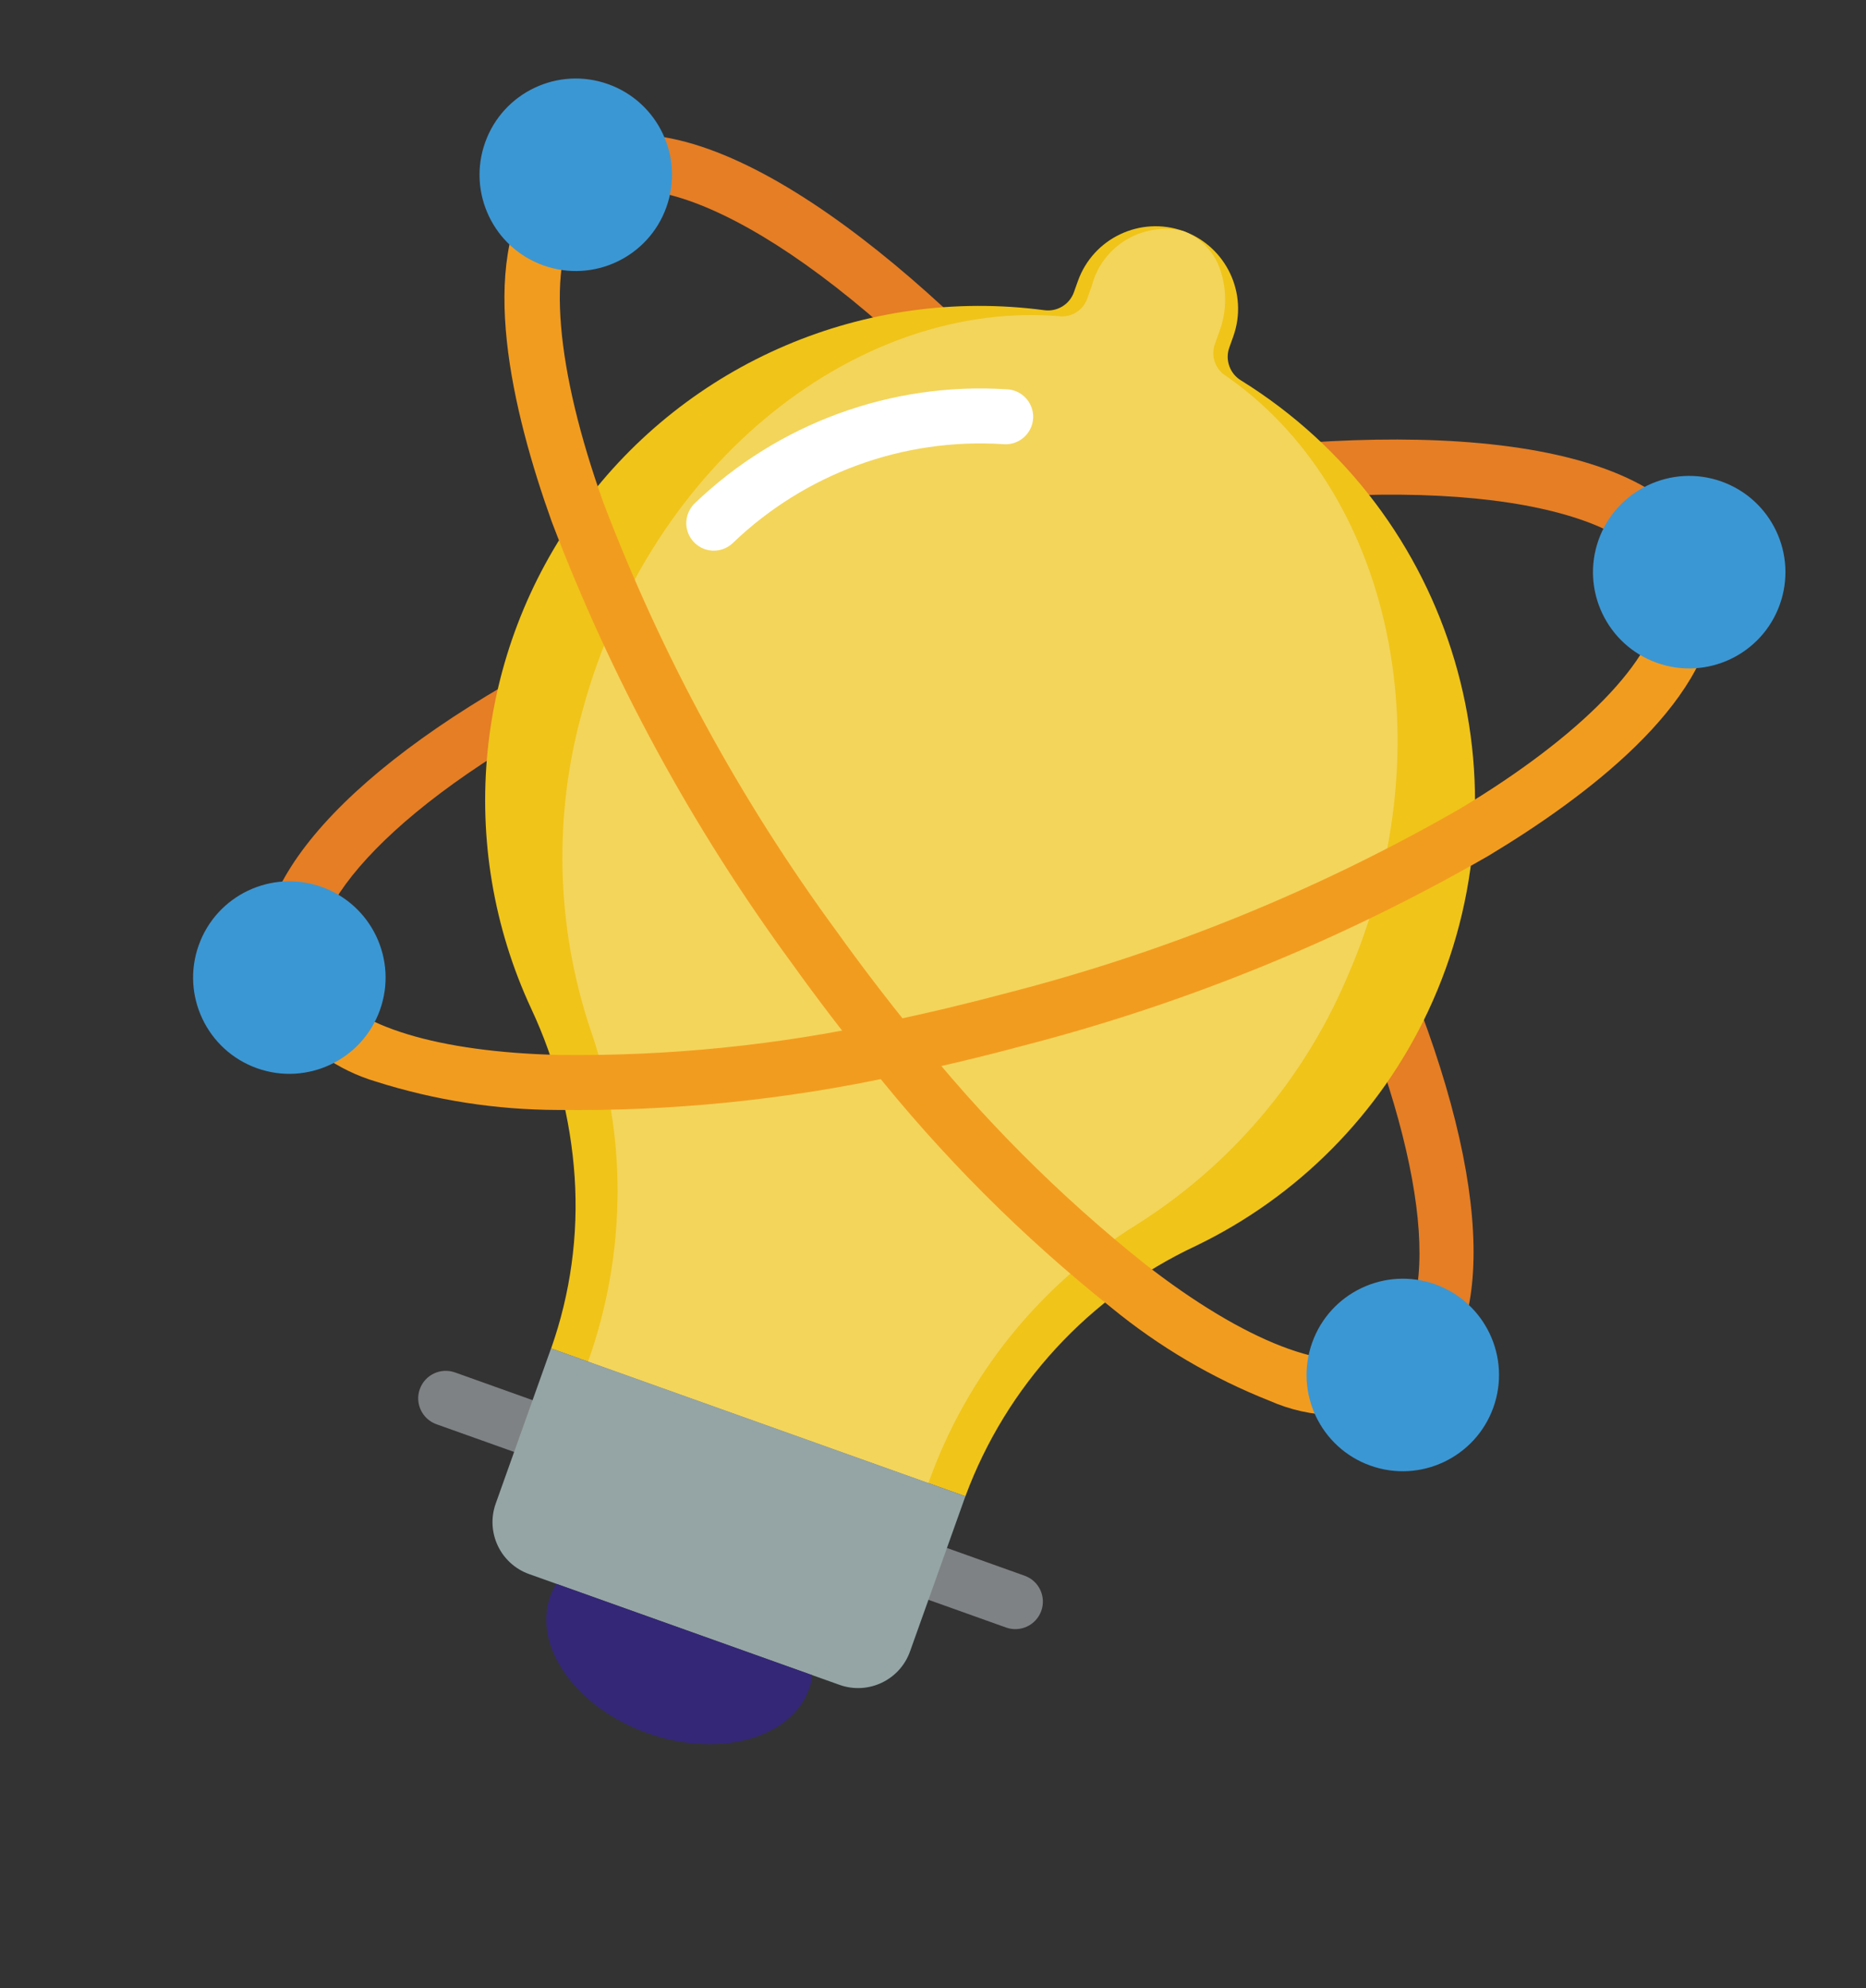
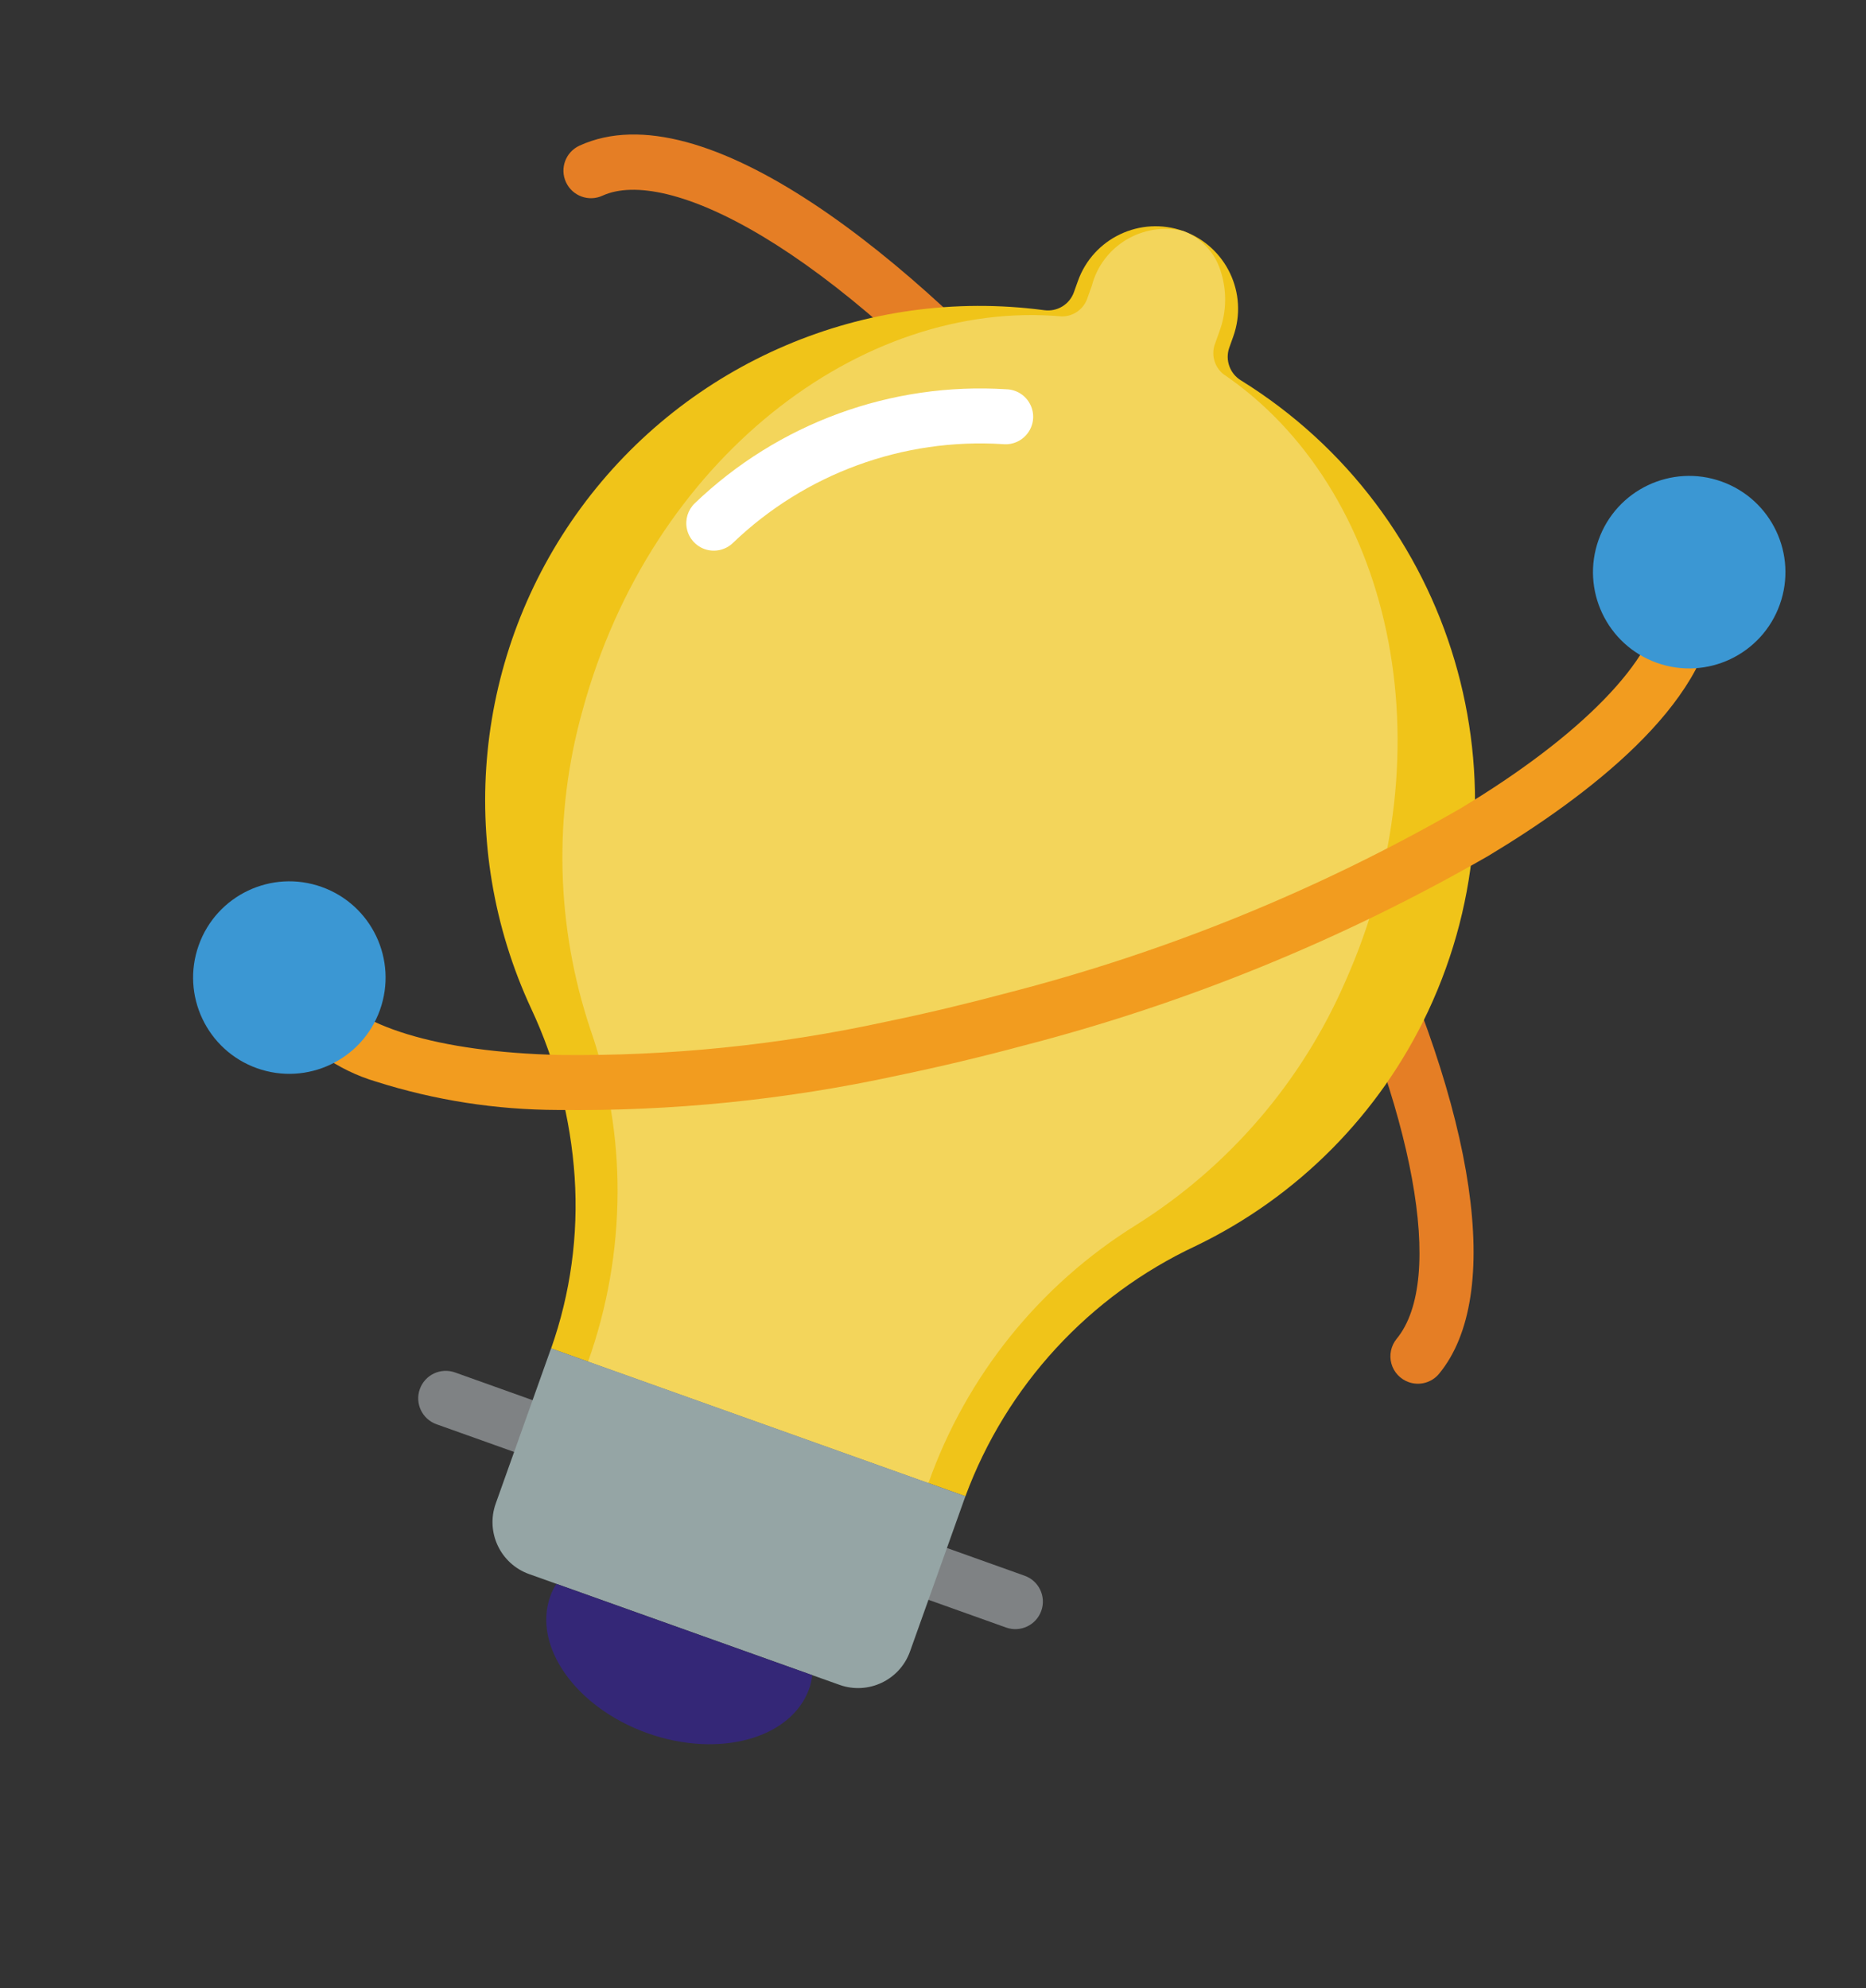
<svg xmlns="http://www.w3.org/2000/svg" width="46" height="49" viewBox="0 0 46 49" fill="none">
  <rect x="0" y="0" width="46" height="49" fill="#333333" stroke="none" />
-   <path d="M28.264 12.673C27.972 12.569 27.788 12.282 27.816 11.974C27.843 11.665 28.076 11.415 28.38 11.365C34.226 10.4 40.906 10.51 42.12 13.721C42.254 14.071 42.077 14.463 41.727 14.597C41.377 14.73 40.984 14.554 40.851 14.204C40.227 12.557 35.819 11.513 28.601 12.706C28.488 12.723 28.372 12.712 28.264 12.673Z" fill="#E57E25" />
-   <path d="M6.911 24.21C6.649 24.117 6.471 23.873 6.461 23.596C6.372 21.085 9.701 18.009 15.37 15.366C15.704 15.235 16.081 15.387 16.232 15.712C16.383 16.037 16.255 16.423 15.94 16.593C10.251 19.248 7.76 21.999 7.815 23.547C7.823 23.772 7.72 23.986 7.539 24.118C7.357 24.251 7.122 24.286 6.911 24.21Z" fill="#E57E25" />
  <path d="M25.587 11.822C25.477 11.783 25.381 11.717 25.304 11.63C20.342 5.939 16.409 4.114 14.852 4.823C14.512 4.98 14.109 4.831 13.952 4.49C13.795 4.15 13.944 3.747 14.285 3.59C17.342 2.191 22.506 6.364 26.321 10.736C26.523 10.969 26.545 11.309 26.37 11.564C26.196 11.819 25.872 11.925 25.581 11.82L25.587 11.822Z" fill="#E57E25" />
  <path d="M34.726 34.066C34.518 33.992 34.359 33.822 34.3 33.609C34.242 33.397 34.29 33.169 34.43 32.998C35.629 31.538 34.877 27.421 32.511 22.509C32.356 22.173 32.5 21.775 32.832 21.614C33.166 21.453 33.566 21.59 33.732 21.92C36.406 27.474 37.058 31.936 35.477 33.858C35.295 34.079 34.995 34.162 34.726 34.066Z" fill="#E57E25" />
  <path d="M12.675 35.787L10.76 35.104C10.407 34.978 10.223 34.59 10.349 34.238C10.475 33.885 10.863 33.702 11.216 33.827L13.13 34.511C13.483 34.637 13.666 35.024 13.541 35.377C13.415 35.729 13.027 35.913 12.675 35.787Z" fill="#7F8284" />
  <path d="M24.803 40.115L22.888 39.431C22.535 39.305 22.352 38.918 22.478 38.565C22.604 38.212 22.991 38.029 23.344 38.154L25.259 38.838C25.612 38.964 25.795 39.351 25.669 39.704C25.543 40.056 25.156 40.24 24.803 40.115Z" fill="#7F8284" />
  <path d="M35.202 24.931C34.014 27.458 31.992 29.499 29.476 30.71C26.847 31.941 24.807 34.157 23.799 36.88L13.586 33.236C14.064 31.881 14.261 30.443 14.166 29.01C14.069 27.574 13.707 26.169 13.097 24.865C11.221 20.832 11.691 16.098 14.323 12.514C16.955 8.928 21.332 7.062 25.74 7.645C26.057 7.69 26.362 7.508 26.472 7.207L26.572 6.927C26.949 5.869 28.113 5.318 29.171 5.695C30.228 6.073 30.78 7.236 30.402 8.294L30.302 8.574C30.198 8.876 30.319 9.21 30.592 9.376C35.853 12.64 37.835 19.327 35.202 24.931Z" fill="#F0C419" />
  <path d="M33.16 24.202C32.085 26.669 30.292 28.755 28.015 30.188C25.631 31.666 23.823 33.911 22.887 36.555L14.497 33.561C14.974 32.221 15.22 30.809 15.224 29.387C15.23 28.025 15.005 26.673 14.559 25.386C13.703 22.835 13.636 20.085 14.365 17.495C16.043 11.337 21.21 7.359 26.173 7.799C26.467 7.802 26.728 7.611 26.813 7.329L26.914 7.048C27.17 6.057 28.175 5.454 29.17 5.695C29.604 5.861 29.938 6.213 30.082 6.654C30.249 7.147 30.242 7.683 30.06 8.171L29.96 8.452C29.848 8.724 29.929 9.038 30.158 9.221C34.278 12.023 35.76 18.373 33.16 24.202Z" fill="#F3D55B" />
  <path d="M23.799 36.878L22.432 40.708C22.179 41.411 21.404 41.778 20.7 41.529L13.04 38.796C12.336 38.542 11.97 37.769 12.219 37.063L13.585 33.233L23.799 36.878Z" fill="#95A5A5" />
  <path d="M19.948 41.622C19.508 42.854 17.721 43.346 15.959 42.718C14.197 42.089 13.125 40.577 13.565 39.345C13.603 39.237 13.654 39.134 13.717 39.039L20.023 41.289C20.011 41.403 19.987 41.515 19.948 41.622Z" fill="#342777" />
  <path d="M9.273 26.66C8.319 26.378 7.486 25.787 6.904 24.98C6.76 24.775 6.741 24.509 6.853 24.285C6.965 24.062 7.191 23.919 7.441 23.913C7.691 23.906 7.924 24.037 8.047 24.254C8.708 25.294 10.799 25.931 13.783 26.002C16.491 26.035 19.195 25.76 21.843 25.183C22.864 24.973 23.875 24.729 24.854 24.468C28.752 23.465 32.498 21.94 35.988 19.935C38.976 18.141 40.821 16.246 40.926 14.866C40.957 14.495 41.282 14.218 41.653 14.246C42.024 14.274 42.303 14.597 42.278 14.969C42.096 17.367 39.137 19.625 36.687 21.097C33.088 23.166 29.226 24.741 25.205 25.778C24.204 26.047 23.166 26.294 22.117 26.512C19.367 27.109 16.559 27.393 13.746 27.358C12.228 27.354 10.72 27.119 9.273 26.66Z" fill="#F29C1F" />
-   <path d="M31.295 34.525C29.883 33.966 28.567 33.191 27.393 32.227C25.195 30.474 23.201 28.477 21.453 26.275C20.777 25.441 20.13 24.593 19.526 23.75C17.069 20.402 15.077 16.738 13.601 12.857C12.625 10.134 11.761 6.479 13.193 4.523C13.415 4.224 13.837 4.16 14.137 4.38C14.438 4.6 14.505 5.021 14.287 5.323C13.47 6.441 13.691 9.087 14.879 12.401C16.312 16.163 18.245 19.714 20.627 22.96C21.216 23.781 21.847 24.609 22.506 25.421C24.189 27.542 26.106 29.465 28.223 31.154C30.688 33.074 32.826 33.9 33.943 33.365C34.281 33.204 34.685 33.347 34.847 33.685C35.008 34.023 34.865 34.427 34.528 34.589C33.486 35.003 32.32 34.98 31.295 34.525Z" fill="#F29C1F" />
  <path d="M6.335 26.329C7.569 26.769 8.927 26.126 9.367 24.892C9.807 23.658 9.164 22.301 7.93 21.861C6.696 21.42 5.339 22.064 4.899 23.297C4.458 24.531 5.102 25.889 6.335 26.329Z" fill="#3B97D3" />
-   <path d="M13.396 6.542C14.63 6.982 15.988 6.339 16.428 5.105C16.868 3.871 16.225 2.514 14.991 2.074C13.757 1.633 12.4 2.277 11.96 3.51C11.519 4.744 12.163 6.102 13.396 6.542Z" fill="#3B97D3" />
-   <path d="M33.783 36.124C35.017 36.564 36.374 35.921 36.815 34.687C37.255 33.453 36.612 32.096 35.378 31.655C34.144 31.215 32.787 31.859 32.347 33.093C31.907 34.326 32.55 35.684 33.783 36.124Z" fill="#3B97D3" />
  <path d="M40.844 16.337C42.078 16.777 43.435 16.134 43.875 14.9C44.316 13.666 43.673 12.309 42.438 11.868C41.205 11.428 39.848 12.072 39.408 13.305C38.968 14.539 39.611 15.896 40.844 16.337Z" fill="#3B97D3" />
  <path d="M17.368 13.533C17.147 13.454 16.982 13.266 16.933 13.036C16.884 12.806 16.958 12.568 17.127 12.405C19.183 10.432 21.971 9.413 24.815 9.595C25.061 9.603 25.285 9.746 25.396 9.967C25.508 10.187 25.491 10.451 25.35 10.655C25.21 10.859 24.971 10.971 24.725 10.947C22.262 10.79 19.846 11.674 18.066 13.384C17.88 13.562 17.61 13.619 17.368 13.533Z" fill="white" />
</svg>